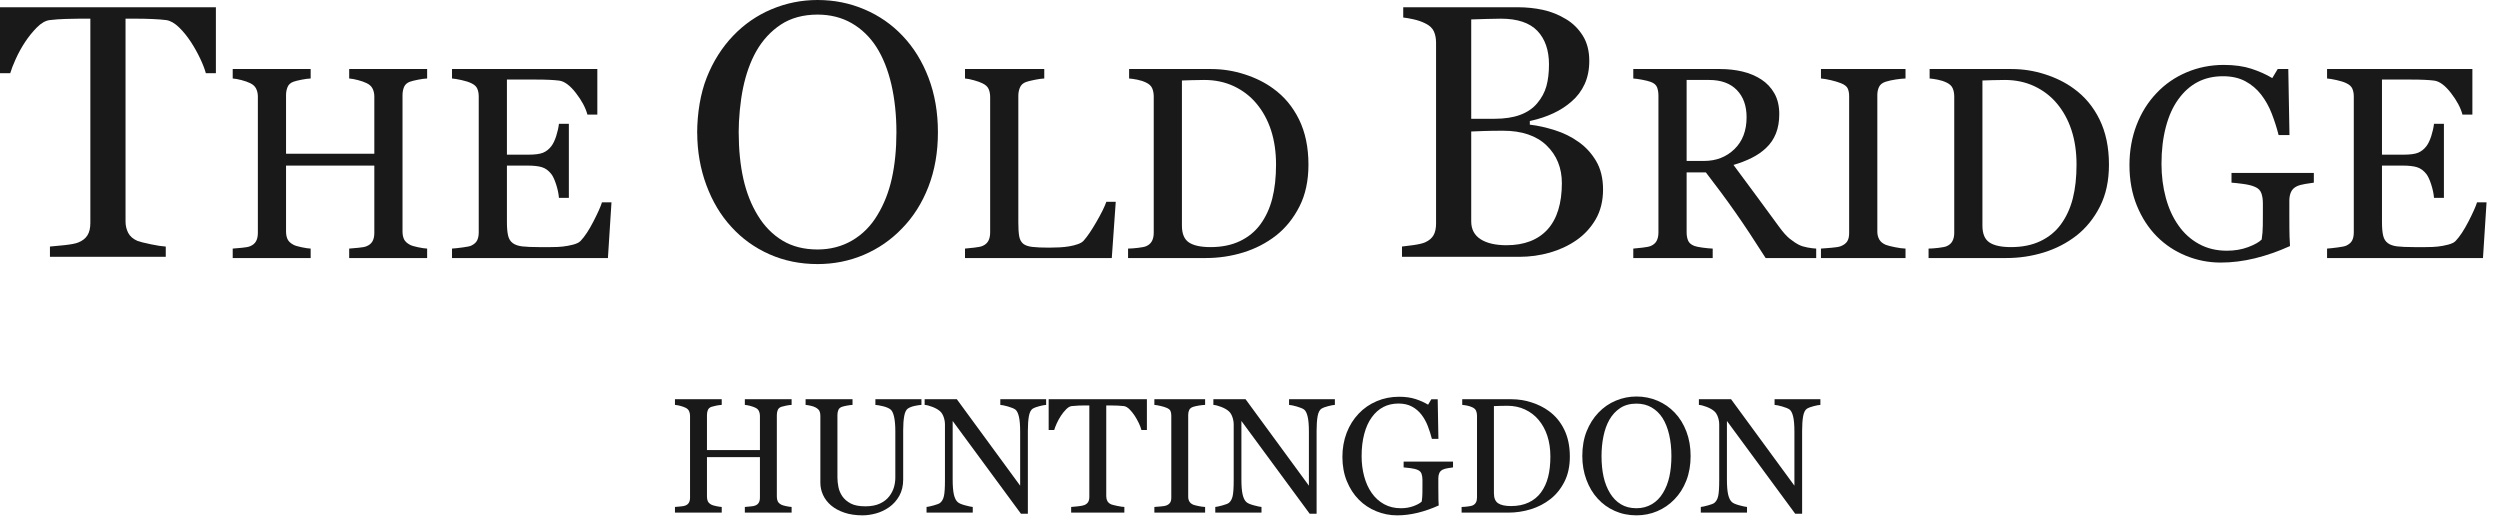
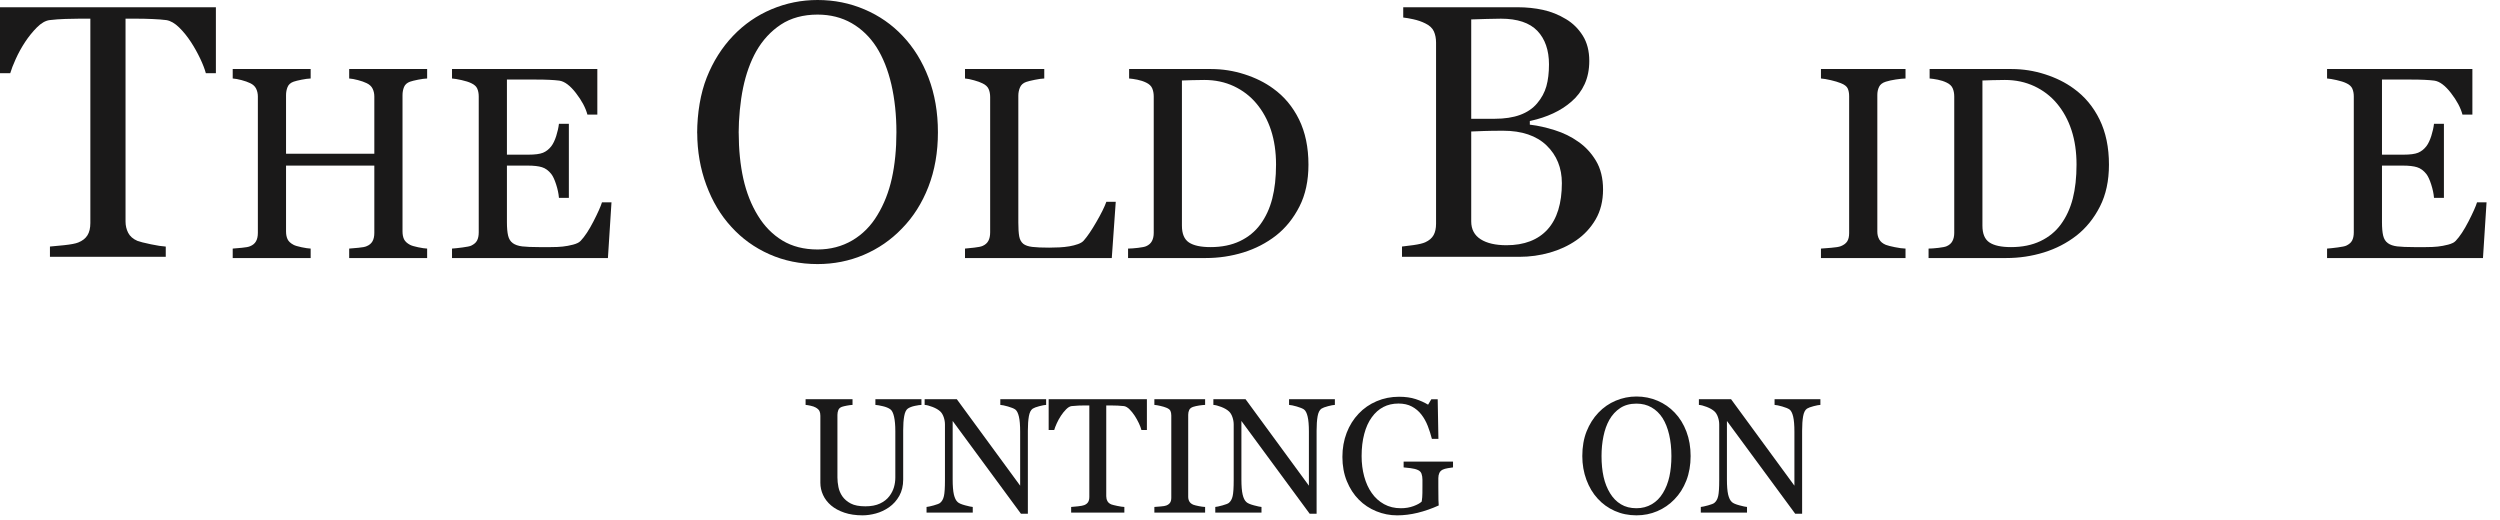
<svg xmlns="http://www.w3.org/2000/svg" width="178px" height="37px" viewBox="0 0 178 37" version="1.1">
  <desc>Created with Lunacy</desc>
  <g id="Group">
    <path d="M3.556 17.77L11.802 17.77L11.802 17.04C11.537 17.024 11.183 16.97 10.746 16.878C10.255 16.775 9.941 16.695 9.784 16.634C9.47 16.499 9.249 16.304 9.123 16.055C9 15.812 8.938 15.542 8.938 15.251L8.938 0.814L9.754 0.814C10.089 0.814 10.459 0.822 10.853 0.839C11.248 0.855 11.581 0.881 11.842 0.915C12.138 0.961 12.444 1.136 12.754 1.439C13.054 1.732 13.336 2.079 13.591 2.471C13.835 2.842 14.059 3.244 14.258 3.663C14.443 4.055 14.576 4.402 14.656 4.695L15.371 4.695L15.371 0L0 0L0 4.695L0.729 4.695C0.808 4.424 0.938 4.086 1.118 3.69C1.311 3.262 1.538 2.852 1.79 2.47C2.044 2.088 2.324 1.741 2.624 1.439C2.934 1.127 3.241 0.951 3.535 0.915C3.888 0.873 4.262 0.845 4.648 0.833C5.032 0.82 5.359 0.814 5.619 0.814L6.433 0.814L6.433 15.365C6.433 15.726 6.363 16.02 6.225 16.239C6.086 16.461 5.867 16.631 5.574 16.748C5.382 16.827 5.047 16.891 4.553 16.943C4.124 16.988 3.789 17.02 3.556 17.038L3.556 17.77" transform="translate(0 0.516)" id="Fill-308" fill="#1A1919" stroke="none" />
    <path d="M13.843 13.457L8.293 13.457L8.293 12.784C8.443 12.771 8.661 12.752 8.947 12.727C9.233 12.702 9.43 12.664 9.536 12.613C9.725 12.537 9.863 12.422 9.951 12.267C10.039 12.112 10.083 11.911 10.083 11.665L10.083 6.876L3.797 6.876L3.797 11.561C3.797 11.782 3.834 11.969 3.906 12.12C3.978 12.272 4.121 12.405 4.335 12.518C4.441 12.575 4.632 12.632 4.905 12.689C5.178 12.746 5.393 12.778 5.55 12.784L5.55 13.457L0 13.457L0 12.784C0.151 12.771 0.369 12.752 0.655 12.727C0.941 12.702 1.137 12.664 1.244 12.613C1.432 12.537 1.571 12.422 1.658 12.267C1.746 12.112 1.791 11.911 1.791 11.665L1.791 1.954C1.791 1.752 1.749 1.567 1.668 1.399C1.586 1.232 1.445 1.1 1.244 1.006C1.074 0.924 0.868 0.851 0.627 0.788C0.385 0.724 0.176 0.686 0 0.674L0 0L5.55 0L5.55 0.674C5.374 0.68 5.159 0.709 4.905 0.759C4.65 0.81 4.46 0.857 4.335 0.901C4.121 0.977 3.978 1.104 3.906 1.281C3.834 1.458 3.797 1.651 3.797 1.859L3.797 6.032L10.083 6.032L10.083 1.954C10.083 1.752 10.042 1.567 9.96 1.399C9.879 1.232 9.737 1.1 9.536 1.006C9.367 0.924 9.161 0.851 8.919 0.788C8.677 0.724 8.468 0.686 8.293 0.674L8.293 0L13.843 0L13.843 0.674C13.667 0.68 13.452 0.709 13.197 0.759C12.943 0.81 12.753 0.857 12.627 0.901C12.414 0.977 12.271 1.104 12.198 1.281C12.126 1.458 12.09 1.651 12.09 1.859L12.09 11.561C12.09 11.782 12.126 11.969 12.198 12.12C12.271 12.272 12.414 12.405 12.627 12.518C12.734 12.575 12.924 12.632 13.197 12.689C13.471 12.746 13.686 12.778 13.843 12.784L13.843 13.457" transform="translate(16.569 4.915)" id="Fill-309" fill="#1A1919" stroke="none" />
    <path d="M11.355 9.493L11.101 13.457L0 13.457L0 12.784C0.188 12.771 0.44 12.745 0.754 12.703C1.068 12.662 1.272 12.62 1.366 12.575C1.567 12.48 1.707 12.357 1.786 12.206C1.864 12.054 1.903 11.861 1.903 11.627L1.903 1.954C1.903 1.745 1.869 1.561 1.8 1.399C1.73 1.238 1.586 1.107 1.366 1.006C1.197 0.924 0.969 0.851 0.683 0.788C0.398 0.724 0.169 0.686 0 0.674L0 0L10.347 0L10.347 3.244L9.64 3.244C9.514 2.764 9.243 2.252 8.825 1.712C8.407 1.171 8.01 0.876 7.633 0.825C7.438 0.8 7.206 0.781 6.936 0.769C6.665 0.756 6.358 0.75 6.012 0.75L3.91 0.75L3.91 6.098L5.418 6.098C5.902 6.098 6.255 6.052 6.478 5.961C6.702 5.869 6.898 5.716 7.067 5.501C7.206 5.318 7.323 5.072 7.421 4.766C7.518 4.459 7.582 4.17 7.614 3.898L8.32 3.898L8.32 9.171L7.614 9.171C7.589 8.867 7.521 8.546 7.411 8.208C7.301 7.87 7.187 7.625 7.067 7.473C6.873 7.227 6.651 7.065 6.403 6.99C6.155 6.914 5.827 6.876 5.418 6.876L3.91 6.876L3.91 10.909C3.91 11.313 3.939 11.632 3.995 11.865C4.052 12.099 4.162 12.276 4.325 12.395C4.489 12.515 4.712 12.593 4.994 12.628C5.277 12.662 5.679 12.679 6.201 12.679C6.408 12.679 6.681 12.679 7.021 12.679C7.36 12.679 7.645 12.667 7.878 12.641C8.117 12.616 8.363 12.57 8.618 12.504C8.872 12.438 9.053 12.348 9.159 12.234C9.448 11.931 9.752 11.47 10.069 10.854C10.386 10.237 10.588 9.784 10.677 9.493L11.355 9.493" transform="translate(32.183 4.915)" id="Fill-310" fill="#1A1919" stroke="none" />
    <path d="M2.959 9.449C2.961 10.652 3.072 11.755 3.288 12.726C3.507 13.709 3.857 14.594 4.329 15.357C4.787 16.108 5.371 16.702 6.067 17.124C6.764 17.548 7.607 17.763 8.574 17.763C9.481 17.763 10.311 17.547 11.042 17.119C11.771 16.692 12.373 16.086 12.831 15.319C13.303 14.548 13.651 13.663 13.865 12.688C14.079 11.717 14.188 10.618 14.188 9.42C14.188 8.188 14.066 7.041 13.828 6.011C13.588 4.978 13.231 4.085 12.767 3.354C12.301 2.629 11.707 2.056 11.004 1.651C10.298 1.245 9.481 1.039 8.574 1.039C7.556 1.039 6.678 1.278 5.963 1.748C5.252 2.217 4.664 2.852 4.215 3.637C3.793 4.383 3.475 5.268 3.269 6.266C3.067 7.245 2.959 8.414 2.955 9.489L0 9.489C0.005 8.049 0.235 6.65 0.683 5.519C1.136 4.377 1.76 3.388 2.555 2.554C3.343 1.728 4.258 1.096 5.3 0.657C6.343 0.219 7.434 0 8.574 0C9.755 0 10.869 0.223 11.916 0.67C12.963 1.117 13.867 1.745 14.63 2.554C15.417 3.38 16.033 4.377 16.477 5.544C16.921 6.712 17.143 8.004 17.143 9.42C17.143 10.845 16.916 12.139 16.464 13.302C16.012 14.465 15.383 15.455 14.579 16.273C13.801 17.083 12.896 17.706 11.866 18.145C10.835 18.583 9.738 18.802 8.574 18.802C7.334 18.802 6.189 18.568 5.137 18.1C4.086 17.632 3.183 16.981 2.43 16.147C1.676 15.329 1.083 14.336 0.652 13.169C0.224 12.012 0.009 10.775 0.005 9.456L2.959 9.449" transform="translate(49.637 0)" id="Fill-311" fill="#1A1919" stroke="none" />
    <path d="M10.733 9.455L10.451 13.457L0 13.457L0 12.784C0.151 12.771 0.369 12.749 0.655 12.717C0.941 12.686 1.14 12.645 1.254 12.594C1.442 12.512 1.578 12.392 1.663 12.234C1.748 12.076 1.791 11.873 1.791 11.627L1.791 1.992C1.791 1.777 1.754 1.587 1.682 1.423C1.61 1.259 1.467 1.126 1.254 1.024C1.109 0.949 0.906 0.874 0.645 0.802C0.385 0.729 0.169 0.686 0 0.674L0 0L5.644 0L5.644 0.674C5.469 0.68 5.241 0.712 4.961 0.769C4.682 0.825 4.479 0.876 4.353 0.92C4.14 0.996 3.994 1.126 3.916 1.309C3.837 1.492 3.797 1.688 3.797 1.897L3.797 10.934C3.797 11.352 3.818 11.676 3.859 11.906C3.9 12.137 3.995 12.316 4.146 12.442C4.291 12.556 4.506 12.631 4.792 12.665C5.078 12.7 5.478 12.717 5.993 12.717C6.225 12.717 6.467 12.711 6.719 12.698C6.97 12.686 7.209 12.66 7.435 12.622C7.654 12.585 7.857 12.532 8.043 12.466C8.228 12.4 8.365 12.316 8.453 12.215C8.71 11.924 9.011 11.483 9.352 10.892C9.695 10.301 9.932 9.822 10.064 9.455L10.733 9.455" transform="translate(68.708 4.915)" id="Fill-312" fill="#1A1919" stroke="none" />
    <path d="M12.203 9.787C12.63 8.947 12.844 7.954 12.844 6.81C12.844 5.576 12.621 4.505 12.175 3.594C11.729 2.684 11.113 1.948 10.328 1.385Q9.461 0.75 8.293 0.375C7.514 0.125 6.722 0 5.918 0L0.075 0L0.075 0.674C0.239 0.686 0.434 0.715 0.66 0.759C0.886 0.804 1.096 0.873 1.291 0.968C1.504 1.069 1.648 1.205 1.72 1.375C1.792 1.546 1.828 1.739 1.828 1.954L1.828 11.665Q1.828 12.006 1.701 12.248C1.616 12.409 1.48 12.531 1.291 12.613C1.197 12.658 1.004 12.697 0.711 12.732C0.419 12.766 0.182 12.784 0 12.784L0 13.457L5.541 13.457C6.458 13.457 7.347 13.324 8.208 13.059C9.068 12.793 9.844 12.392 10.536 11.855Q11.562 11.049 12.203 9.787ZM10.178 4.355C10.416 5.085 10.536 5.901 10.536 6.805C10.536 7.721 10.446 8.527 10.267 9.225C10.088 9.924 9.804 10.538 9.414 11.069C9.043 11.574 8.559 11.969 7.963 12.253C7.366 12.537 6.668 12.679 5.871 12.679C5.179 12.679 4.668 12.569 4.335 12.348C4.002 12.127 3.835 11.729 3.835 11.154L3.835 0.816C3.992 0.81 4.233 0.802 4.556 0.792C4.88 0.783 5.17 0.778 5.428 0.778C6.201 0.778 6.903 0.927 7.534 1.223C8.165 1.521 8.697 1.928 9.131 2.445C9.59 2.989 9.939 3.625 10.178 4.355Z" transform="translate(80.318 4.915)" id="Fill-313" fill="#1A1919" fill-rule="evenodd" stroke="none" />
    <path d="M8.357 17.77L0 17.77L0 17.037C0.197 17.018 0.467 16.985 0.806 16.936C1.203 16.88 1.481 16.813 1.658 16.733C1.934 16.608 2.133 16.436 2.251 16.222C2.366 16.013 2.425 15.741 2.425 15.416L2.425 2.518C2.425 2.221 2.374 1.954 2.273 1.725C2.168 1.487 1.962 1.294 1.661 1.151C1.405 1.022 1.115 0.922 0.799 0.854C0.525 0.794 0.286 0.753 0.088 0.732L0.088 0L8.232 0C8.859 0 9.468 0.063 10.042 0.188C10.612 0.312 11.163 0.533 11.681 0.848C12.161 1.134 12.562 1.529 12.871 2.021C13.179 2.51 13.335 3.116 13.335 3.821C13.335 4.437 13.224 4.993 13.004 5.473C12.784 5.952 12.47 6.37 12.07 6.714C11.693 7.045 11.254 7.328 10.765 7.555C10.275 7.783 9.737 7.961 9.168 8.086L9.101 8.101L9.101 8.361L9.177 8.37C9.68 8.428 10.252 8.557 10.876 8.752C11.497 8.947 12.057 9.221 12.544 9.57C13.05 9.915 13.477 10.374 13.813 10.934C14.146 11.49 14.315 12.178 14.315 12.975C14.315 13.79 14.137 14.507 13.787 15.106C13.435 15.708 12.97 16.209 12.405 16.596C11.854 16.977 11.222 17.271 10.527 17.47C9.83 17.669 9.1 17.77 8.357 17.77ZM6.607 7.941L4.929 7.941L4.929 0.867L6.034 0.833C6.438 0.82 6.779 0.814 7.046 0.814C8.218 0.814 9.09 1.106 9.64 1.682C10.188 2.258 10.466 3.06 10.466 4.067C10.466 4.663 10.403 5.186 10.281 5.623C10.156 6.064 9.934 6.475 9.618 6.846C9.309 7.211 8.898 7.488 8.397 7.669C7.902 7.849 7.299 7.941 6.607 7.941ZM7.44 16.944C6.665 16.944 6.05 16.803 5.61 16.525C5.158 16.241 4.929 15.812 4.929 15.251L4.929 8.846L5.011 8.843C5.196 8.834 5.472 8.824 5.842 8.811C6.209 8.799 6.667 8.792 7.202 8.792C8.533 8.792 9.574 9.145 10.295 9.84C11.017 10.537 11.383 11.439 11.383 12.52C11.383 13.96 11.042 15.069 10.368 15.815C9.693 16.564 8.707 16.944 7.44 16.944Z" transform="translate(99.822 0.516)" id="Fill-314" fill="#1A1919" fill-rule="evenodd" stroke="none" />
-     <path d="M9.423 13.457L13.023 13.457L13.023 12.784C12.86 12.778 12.655 12.752 12.411 12.708C12.165 12.664 11.962 12.601 11.798 12.518C11.578 12.405 11.357 12.258 11.134 12.077C10.91 11.897 10.661 11.617 10.385 11.238C9.75 10.378 9.214 9.648 8.778 9.048Q8.123 8.147 7.134 6.828C7.611 6.689 8.048 6.52 8.444 6.321C8.839 6.122 9.178 5.887 9.461 5.614C9.769 5.324 10.001 4.979 10.159 4.581C10.316 4.183 10.394 3.724 10.394 3.206C10.394 2.631 10.278 2.139 10.045 1.731C9.813 1.323 9.502 0.993 9.112 0.74C8.71 0.481 8.261 0.293 7.765 0.176Q7.02 0 6.172 0L0 0L0 0.674C0.176 0.686 0.389 0.716 0.641 0.764C0.892 0.811 1.096 0.863 1.254 0.92C1.486 1.009 1.634 1.138 1.696 1.309C1.759 1.48 1.791 1.676 1.791 1.897L1.791 11.627C1.791 11.873 1.748 12.076 1.663 12.234C1.579 12.392 1.442 12.512 1.254 12.594C1.14 12.645 0.941 12.686 0.655 12.717C0.369 12.749 0.151 12.771 0 12.784L0 13.457L5.654 13.457L5.654 12.784C5.46 12.778 5.221 12.755 4.938 12.717C4.655 12.679 4.458 12.639 4.344 12.594C4.118 12.506 3.97 12.378 3.901 12.21C3.832 12.043 3.798 11.849 3.798 11.627L3.798 7.359L5.167 7.359C5.921 8.333 6.619 9.278 7.262 10.195C7.905 11.111 8.625 12.199 9.423 13.457ZM7.369 1.492C7.834 1.969 8.067 2.615 8.067 3.429C8.067 4.388 7.778 5.147 7.199 5.706C6.622 6.265 5.899 6.544 5.032 6.544L3.798 6.544L3.798 0.778L5.4 0.778C6.247 0.778 6.904 1.016 7.369 1.492Z" transform="translate(116.29 4.915)" id="Fill-315" fill="#1A1919" fill-rule="evenodd" stroke="none" />
    <path d="M6.021 13.457L0 13.457L0 12.784C0.169 12.771 0.415 12.752 0.735 12.727C1.055 12.702 1.282 12.664 1.413 12.613C1.621 12.531 1.772 12.419 1.866 12.277C1.96 12.134 2.007 11.937 2.007 11.684L2.007 1.935C2.007 1.714 1.972 1.529 1.903 1.38C1.834 1.232 1.671 1.107 1.413 1.006C1.225 0.93 0.988 0.859 0.702 0.792C0.416 0.726 0.182 0.686 0 0.674L0 0L6.021 0L6.021 0.674C5.827 0.68 5.594 0.704 5.324 0.745C5.054 0.786 4.818 0.838 4.617 0.901C4.378 0.977 4.218 1.1 4.137 1.271C4.055 1.442 4.014 1.631 4.014 1.84L4.014 11.579C4.014 11.788 4.06 11.973 4.151 12.134C4.242 12.296 4.397 12.424 4.617 12.518C4.75 12.569 4.964 12.624 5.263 12.684C5.561 12.745 5.814 12.778 6.021 12.784L6.021 13.457" transform="translate(129.652 4.915)" id="Fill-316" fill="#1A1919" stroke="none" />
    <path d="M12.203 9.787C12.63 8.947 12.844 7.954 12.844 6.81C12.844 5.576 12.621 4.505 12.175 3.594C11.729 2.684 11.113 1.948 10.328 1.385Q9.461 0.75 8.293 0.375C7.513 0.125 6.722 0 5.918 0L0.075 0L0.075 0.674C0.238 0.686 0.433 0.715 0.66 0.759C0.886 0.804 1.096 0.873 1.291 0.968C1.504 1.069 1.647 1.205 1.719 1.375C1.792 1.546 1.828 1.739 1.828 1.954L1.828 11.665C1.828 11.893 1.786 12.087 1.7 12.248C1.616 12.409 1.48 12.531 1.291 12.613C1.197 12.658 1.003 12.697 0.711 12.732C0.419 12.766 0.182 12.784 0 12.784L0 13.457L5.541 13.457C6.458 13.457 7.347 13.324 8.207 13.059C9.068 12.793 9.844 12.392 10.535 11.855C11.22 11.317 11.776 10.628 12.203 9.787ZM10.177 4.355C10.416 5.085 10.535 5.901 10.535 6.805C10.535 7.721 10.445 8.527 10.267 9.225C10.087 9.924 9.803 10.538 9.414 11.069C9.043 11.574 8.559 11.969 7.963 12.253C7.365 12.537 6.668 12.679 5.87 12.679C5.179 12.679 4.667 12.569 4.335 12.348C4.002 12.127 3.835 11.729 3.835 11.154L3.835 0.816C3.992 0.81 4.233 0.802 4.556 0.792C4.879 0.783 5.17 0.778 5.428 0.778C6.201 0.778 6.902 0.927 7.534 1.223C8.165 1.521 8.697 1.928 9.131 2.445C9.59 2.989 9.938 3.625 10.177 4.355Z" transform="translate(137.314 4.915)" id="Fill-317" fill="#1A1919" fill-rule="evenodd" stroke="none" />
-     <path d="M13.127 8.383C12.976 8.402 12.773 8.432 12.519 8.474C12.265 8.514 12.059 8.573 11.902 8.649C11.713 8.743 11.58 8.878 11.501 9.051C11.423 9.226 11.383 9.43 11.383 9.663L11.383 10.707C11.383 11.465 11.388 11.977 11.398 12.243C11.407 12.508 11.418 12.726 11.431 12.897C10.595 13.276 9.763 13.567 8.933 13.77C8.104 13.972 7.29 14.073 6.493 14.073C5.638 14.073 4.815 13.912 4.024 13.589C3.232 13.266 2.541 12.808 1.95 12.213C1.354 11.612 0.88 10.881 0.528 10.021C0.176 9.161 0 8.199 0 7.136C0 6.111 0.168 5.161 0.504 4.284C0.84 3.408 1.316 2.647 1.932 2.002C2.529 1.37 3.24 0.878 4.067 0.527C4.892 0.176 5.777 0 6.719 0C7.473 0 8.129 0.092 8.688 0.275C9.248 0.458 9.74 0.68 10.168 0.939L10.554 0.293L11.308 0.293L11.393 4.997L10.62 4.997C10.488 4.48 10.325 3.969 10.13 3.466C9.935 2.963 9.683 2.513 9.375 2.114C9.067 1.716 8.691 1.399 8.248 1.161C7.804 0.924 7.274 0.806 6.658 0.806C5.985 0.806 5.384 0.943 4.856 1.219C4.328 1.494 3.869 1.904 3.479 2.448C3.095 2.973 2.799 3.628 2.592 4.412C2.385 5.197 2.28 6.073 2.28 7.041C2.28 7.896 2.383 8.701 2.587 9.457C2.792 10.213 3.089 10.866 3.479 11.417C3.869 11.98 4.356 12.423 4.941 12.745C5.526 13.068 6.19 13.229 6.932 13.229C7.486 13.229 7.991 13.144 8.447 12.973C8.903 12.802 9.225 12.622 9.414 12.432C9.464 12.104 9.491 11.772 9.494 11.437C9.497 11.101 9.499 10.817 9.499 10.583L9.499 9.843C9.499 9.578 9.463 9.342 9.391 9.137C9.318 8.931 9.169 8.781 8.943 8.687C8.735 8.592 8.454 8.521 8.1 8.474C7.745 8.426 7.466 8.396 7.265 8.383L7.265 7.691L13.127 7.691L13.127 8.383" transform="translate(151.618 4.622)" id="Fill-318" fill="#1A1919" stroke="none" />
    <path d="M11.355 9.493L11.101 13.457L0 13.457L0 12.784C0.188 12.771 0.44 12.745 0.754 12.703C1.068 12.662 1.272 12.62 1.366 12.575C1.567 12.48 1.707 12.357 1.786 12.206C1.864 12.054 1.903 11.861 1.903 11.627L1.903 1.954C1.903 1.745 1.869 1.561 1.8 1.399C1.73 1.238 1.586 1.107 1.366 1.006C1.197 0.924 0.969 0.851 0.683 0.788C0.398 0.724 0.169 0.686 0 0.674L0 0L10.347 0L10.347 3.244L9.64 3.244C9.514 2.764 9.243 2.252 8.825 1.712C8.407 1.171 8.01 0.876 7.633 0.825C7.438 0.8 7.206 0.781 6.936 0.769C6.665 0.756 6.358 0.75 6.012 0.75L3.91 0.75L3.91 6.098L5.418 6.098C5.902 6.098 6.255 6.052 6.478 5.961C6.702 5.869 6.898 5.716 7.067 5.501C7.206 5.318 7.323 5.072 7.421 4.766C7.518 4.459 7.582 4.17 7.614 3.898L8.32 3.898L8.32 9.171L7.614 9.171C7.589 8.867 7.521 8.546 7.411 8.208C7.301 7.87 7.187 7.625 7.067 7.473C6.873 7.227 6.651 7.065 6.403 6.99C6.155 6.914 5.827 6.876 5.418 6.876L3.91 6.876L3.91 10.909C3.91 11.313 3.939 11.632 3.995 11.865C4.052 12.099 4.162 12.276 4.325 12.395C4.489 12.515 4.712 12.593 4.994 12.628C5.277 12.662 5.679 12.679 6.201 12.679C6.408 12.679 6.681 12.679 7.021 12.679C7.36 12.679 7.645 12.667 7.878 12.641C8.117 12.616 8.363 12.57 8.617 12.504C8.872 12.438 9.053 12.348 9.159 12.234C9.448 11.931 9.752 11.47 10.069 10.854C10.386 10.237 10.588 9.784 10.677 9.493L11.355 9.493" transform="translate(165.687 4.915)" id="Fill-319" fill="#1A1919" stroke="none" />
-     <path d="M8.306 8.074L4.976 8.074L4.976 7.67C5.066 7.663 5.197 7.651 5.369 7.635C5.54 7.621 5.658 7.598 5.722 7.567C5.835 7.522 5.918 7.453 5.971 7.36C6.023 7.267 6.05 7.147 6.05 6.998L6.05 4.125L2.279 4.125L2.279 6.936C2.279 7.069 2.3 7.18 2.344 7.272C2.387 7.363 2.473 7.442 2.601 7.511C2.665 7.544 2.779 7.579 2.943 7.613C3.107 7.647 3.236 7.666 3.33 7.67L3.33 8.074L0 8.074L0 7.67C0.09 7.663 0.222 7.651 0.393 7.635C0.565 7.621 0.682 7.598 0.747 7.567C0.859 7.522 0.943 7.453 0.995 7.36C1.048 7.267 1.074 7.147 1.074 6.998L1.074 1.172C1.074 1.051 1.05 0.94 1.001 0.839C0.952 0.738 0.867 0.66 0.747 0.603C0.645 0.554 0.521 0.51 0.376 0.472C0.231 0.434 0.106 0.411 0 0.404L0 0L3.33 0L3.33 0.404C3.225 0.407 3.096 0.425 2.943 0.455C2.79 0.486 2.677 0.514 2.601 0.54C2.473 0.586 2.387 0.662 2.344 0.768C2.3 0.874 2.279 0.99 2.279 1.115L2.279 3.619L6.05 3.619L6.05 1.172C6.05 1.051 6.025 0.94 5.976 0.839C5.927 0.738 5.842 0.66 5.722 0.603C5.62 0.554 5.497 0.51 5.352 0.472C5.206 0.434 5.081 0.411 4.976 0.404L4.976 0L8.306 0L8.306 0.404C8.2 0.407 8.071 0.425 7.919 0.455C7.766 0.486 7.652 0.514 7.576 0.54C7.449 0.586 7.362 0.662 7.32 0.768C7.276 0.874 7.254 0.99 7.254 1.115L7.254 6.936C7.254 7.069 7.276 7.18 7.32 7.272C7.362 7.363 7.449 7.442 7.576 7.511C7.641 7.544 7.754 7.579 7.919 7.613C8.082 7.647 8.212 7.666 8.306 7.67L8.306 8.074" transform="translate(48.057 28.425)" id="Fill-320" fill="#1A1919" stroke="none" />
    <path d="M8.249 0.404C8.143 0.407 7.989 0.43 7.785 0.472C7.582 0.514 7.416 0.577 7.288 0.66C7.16 0.747 7.071 0.927 7.022 1.2C6.973 1.473 6.949 1.808 6.949 2.202L6.949 5.713C6.949 6.16 6.856 6.549 6.672 6.879C6.487 7.209 6.244 7.48 5.942 7.693C5.644 7.898 5.331 8.045 5.001 8.134C4.671 8.223 4.355 8.267 4.054 8.267C3.571 8.267 3.141 8.204 2.764 8.077C2.388 7.95 2.071 7.778 1.815 7.562C1.562 7.346 1.372 7.098 1.244 6.819C1.116 6.54 1.052 6.25 1.052 5.946L1.052 1.172C1.052 1.039 1.03 0.928 0.987 0.839C0.943 0.75 0.856 0.668 0.724 0.592C0.63 0.539 0.509 0.495 0.362 0.464C0.215 0.431 0.094 0.411 0 0.404L0 0L3.342 0L3.342 0.404C3.236 0.407 3.103 0.425 2.943 0.455C2.783 0.485 2.665 0.514 2.59 0.54C2.461 0.586 2.376 0.662 2.332 0.767C2.289 0.874 2.267 0.989 2.267 1.114L2.267 5.572C2.267 5.788 2.291 6.015 2.338 6.251C2.385 6.488 2.478 6.709 2.618 6.914C2.764 7.122 2.964 7.293 3.217 7.425C3.47 7.558 3.817 7.625 4.257 7.625C4.672 7.625 5.02 7.558 5.3 7.425C5.582 7.293 5.803 7.118 5.965 6.902C6.12 6.698 6.228 6.483 6.293 6.26C6.357 6.036 6.389 5.811 6.389 5.584L6.389 2.275C6.389 1.854 6.359 1.51 6.298 1.243C6.238 0.975 6.15 0.8 6.033 0.716C5.901 0.621 5.721 0.548 5.493 0.495C5.265 0.442 5.09 0.411 4.97 0.404L4.97 0L8.249 0L8.249 0.404" transform="translate(57.358 28.425)" id="Fill-321" fill="#1A1919" stroke="none" />
    <path d="M8.651 0.404C8.545 0.407 8.383 0.438 8.164 0.495C7.946 0.552 7.789 0.611 7.695 0.671C7.56 0.766 7.468 0.948 7.421 1.217C7.374 1.487 7.35 1.828 7.35 2.241L7.35 8.154L6.858 8.154L1.996 1.548L1.996 5.713C1.996 6.179 2.025 6.537 2.083 6.788C2.142 7.038 2.231 7.217 2.352 7.323C2.439 7.406 2.617 7.484 2.889 7.556C3.16 7.628 3.34 7.666 3.426 7.67L3.426 8.074L0.136 8.074L0.136 7.67C0.237 7.663 0.409 7.625 0.65 7.559C0.891 7.492 1.042 7.433 1.102 7.38C1.234 7.274 1.325 7.111 1.374 6.893C1.423 6.675 1.447 6.303 1.447 5.775L1.447 1.798C1.447 1.624 1.417 1.449 1.357 1.274C1.296 1.1 1.215 0.965 1.114 0.871C0.978 0.745 0.794 0.638 0.562 0.549C0.331 0.46 0.143 0.411 0 0.404L0 0L2.292 0L6.801 6.155L6.801 2.315C6.801 1.845 6.771 1.484 6.711 1.232C6.65 0.98 6.564 0.811 6.451 0.728C6.346 0.656 6.173 0.586 5.934 0.517C5.695 0.449 5.512 0.411 5.388 0.404L5.388 0L8.651 0L8.651 0.404" transform="translate(65.834 28.425)" id="Fill-322" fill="#1A1919" stroke="none" />
    <path d="M6.994 2.19L6.604 2.19C6.57 2.054 6.509 1.892 6.42 1.704C6.331 1.516 6.232 1.339 6.123 1.172C6.009 0.998 5.885 0.845 5.752 0.714C5.617 0.583 5.488 0.508 5.363 0.489C5.246 0.474 5.099 0.463 4.921 0.455C4.744 0.448 4.579 0.443 4.428 0.443L4.1 0.443L4.1 6.902C4.1 7.027 4.126 7.142 4.179 7.246C4.232 7.35 4.323 7.431 4.456 7.488C4.523 7.515 4.666 7.55 4.883 7.596C5.099 7.641 5.268 7.666 5.389 7.67L5.389 8.074L1.601 8.074L1.601 7.67C1.706 7.663 1.867 7.647 2.084 7.625C2.301 7.602 2.45 7.573 2.533 7.539C2.658 7.49 2.749 7.418 2.807 7.326C2.866 7.233 2.895 7.109 2.895 6.953L2.895 0.443L2.568 0.443C2.45 0.443 2.305 0.446 2.132 0.452C1.959 0.458 1.793 0.47 1.634 0.489C1.51 0.505 1.381 0.579 1.247 0.714C1.113 0.849 0.99 1.001 0.877 1.172C0.764 1.343 0.663 1.524 0.577 1.716C0.49 1.907 0.43 2.065 0.396 2.19L0 2.19L0 0L6.994 0L6.994 2.19" transform="translate(74.665 28.425)" id="Fill-323" fill="#1A1919" stroke="none" />
    <path d="M3.613 8.074L0 8.074L0 7.67C0.102 7.663 0.249 7.651 0.442 7.635C0.633 7.621 0.769 7.598 0.849 7.567C0.973 7.518 1.063 7.451 1.12 7.365C1.176 7.28 1.205 7.162 1.205 7.01L1.205 1.161C1.205 1.028 1.184 0.917 1.143 0.828C1.101 0.738 1.003 0.664 0.849 0.603C0.736 0.557 0.593 0.514 0.422 0.475C0.25 0.435 0.109 0.411 0 0.404L0 0L3.613 0L3.613 0.404C3.497 0.407 3.357 0.422 3.195 0.446C3.033 0.471 2.891 0.502 2.771 0.54C2.627 0.586 2.532 0.66 2.482 0.762C2.433 0.865 2.409 0.979 2.409 1.104L2.409 6.947C2.409 7.073 2.436 7.183 2.491 7.28C2.546 7.377 2.639 7.454 2.771 7.511C2.85 7.541 2.979 7.574 3.158 7.61C3.337 7.646 3.489 7.666 3.613 7.67L3.613 8.074" transform="translate(82.191 28.425)" id="Fill-324" fill="#1A1919" stroke="none" />
    <path d="M8.651 0.404C8.545 0.407 8.383 0.438 8.164 0.495C7.946 0.552 7.789 0.611 7.696 0.671C7.56 0.766 7.468 0.948 7.421 1.217C7.374 1.487 7.35 1.828 7.35 2.241L7.35 8.154L6.858 8.154L1.996 1.548L1.996 5.713C1.996 6.179 2.025 6.537 2.084 6.788C2.142 7.038 2.231 7.217 2.352 7.323C2.439 7.406 2.618 7.484 2.889 7.556C3.16 7.628 3.34 7.666 3.426 7.67L3.426 8.074L0.136 8.074L0.136 7.67C0.238 7.663 0.409 7.625 0.65 7.559C0.891 7.492 1.042 7.433 1.103 7.38C1.234 7.274 1.325 7.111 1.374 6.893C1.423 6.675 1.447 6.303 1.447 5.775L1.447 1.798C1.447 1.624 1.417 1.449 1.357 1.274C1.297 1.1 1.215 0.965 1.114 0.871C0.978 0.745 0.795 0.638 0.563 0.549C0.331 0.46 0.143 0.411 0 0.404L0 0L2.292 0L6.802 6.155L6.802 2.315C6.802 1.845 6.771 1.484 6.711 1.232C6.651 0.98 6.565 0.811 6.451 0.728C6.346 0.656 6.174 0.586 5.934 0.517C5.695 0.449 5.513 0.411 5.389 0.404L5.389 0L8.651 0L8.651 0.404" transform="translate(86.392 28.425)" id="Fill-325" fill="#1A1919" stroke="none" />
    <path d="M7.876 5.03C7.785 5.041 7.664 5.059 7.512 5.084C7.359 5.109 7.235 5.144 7.141 5.189C7.028 5.246 6.948 5.327 6.901 5.431C6.854 5.535 6.83 5.658 6.83 5.798L6.83 6.424C6.83 6.879 6.833 7.186 6.838 7.346C6.844 7.505 6.851 7.636 6.858 7.739C6.357 7.966 5.857 8.14 5.36 8.262C4.863 8.383 4.374 8.444 3.895 8.444C3.383 8.444 2.889 8.347 2.415 8.153C1.94 7.96 1.525 7.685 1.171 7.328C0.812 6.967 0.528 6.529 0.317 6.013C0.106 5.496 0 4.919 0 4.282C0 3.667 0.101 3.097 0.302 2.571C0.504 2.045 0.79 1.589 1.159 1.201C1.517 0.822 1.944 0.527 2.44 0.316C2.936 0.105 3.466 0 4.031 0C4.483 0 4.878 0.055 5.213 0.165C5.549 0.275 5.844 0.408 6.101 0.564L6.333 0.177L6.785 0.177L6.836 2.999L6.372 2.999C6.293 2.688 6.195 2.381 6.078 2.079C5.96 1.778 5.81 1.508 5.625 1.269C5.44 1.03 5.215 0.839 4.948 0.697C4.682 0.555 4.365 0.483 3.994 0.483C3.591 0.483 3.231 0.566 2.914 0.731C2.597 0.896 2.321 1.142 2.087 1.469C1.857 1.784 1.679 2.177 1.555 2.648C1.43 3.118 1.368 3.644 1.368 4.225C1.368 4.737 1.429 5.221 1.552 5.674C1.675 6.127 1.853 6.519 2.087 6.85C2.321 7.188 2.614 7.453 2.965 7.647C3.316 7.841 3.714 7.937 4.159 7.937C4.492 7.937 4.794 7.886 5.068 7.784C5.342 7.682 5.535 7.574 5.648 7.46C5.678 7.262 5.695 7.063 5.696 6.862C5.698 6.661 5.699 6.49 5.699 6.35L5.699 5.906C5.699 5.747 5.677 5.606 5.634 5.482C5.591 5.359 5.501 5.269 5.366 5.212C5.242 5.155 5.073 5.113 4.86 5.084C4.647 5.056 4.48 5.038 4.359 5.03L4.359 4.615L7.876 4.615L7.876 5.03" transform="translate(95.579 28.249)" id="Fill-326" fill="#1A1919" stroke="none" />
-     <path d="M7.322 5.872C7.578 5.368 7.707 4.772 7.707 4.085C7.707 3.346 7.573 2.703 7.305 2.156C7.037 1.61 6.668 1.168 6.197 0.83C5.85 0.577 5.443 0.374 4.976 0.225C4.508 0.075 4.033 0 3.551 0L0.045 0L0.045 0.404C0.143 0.411 0.26 0.429 0.396 0.455C0.531 0.482 0.657 0.524 0.775 0.58Q0.967 0.671 1.032 0.825C1.075 0.927 1.097 1.043 1.097 1.172L1.097 6.998C1.097 7.135 1.071 7.252 1.021 7.348C0.97 7.445 0.887 7.518 0.775 7.567C0.718 7.594 0.602 7.618 0.427 7.638C0.252 7.66 0.109 7.67 0 7.67L0 8.074L3.325 8.074C3.875 8.074 4.408 7.994 4.925 7.835C5.441 7.676 5.907 7.435 6.321 7.112C6.732 6.79 7.066 6.376 7.322 5.872ZM6.106 2.613C6.249 3.05 6.321 3.54 6.321 4.082C6.321 4.632 6.267 5.117 6.16 5.535C6.053 5.954 5.882 6.322 5.649 6.641C5.426 6.944 5.136 7.181 4.778 7.351C4.419 7.522 4.001 7.607 3.523 7.607C3.108 7.607 2.801 7.541 2.601 7.408C2.401 7.275 2.301 7.037 2.301 6.692L2.301 0.489C2.395 0.486 2.54 0.48 2.734 0.475C2.928 0.469 3.102 0.466 3.257 0.466C3.72 0.466 4.142 0.555 4.52 0.734C4.899 0.912 5.219 1.156 5.479 1.467C5.754 1.793 5.963 2.175 6.106 2.613Z" transform="translate(104.066 28.425)" id="Fill-327" fill="#1A1919" fill-rule="evenodd" stroke="none" />
    <path d="M7.412 2.495C7.213 1.97 6.936 1.521 6.581 1.15C6.238 0.786 5.831 0.503 5.36 0.302Q4.654 0 3.856 0C3.343 0 2.853 0.099 2.383 0.296C1.914 0.493 1.502 0.778 1.148 1.15C0.79 1.525 0.509 1.97 0.305 2.484C0.102 2.998 0 3.583 0 4.239C0 4.839 0.097 5.401 0.291 5.926Q0.583 6.714 1.091 7.266C1.431 7.642 1.836 7.935 2.31 8.146C2.783 8.356 3.298 8.461 3.856 8.461C4.38 8.461 4.874 8.363 5.337 8.165C5.801 7.968 6.208 7.687 6.559 7.323C6.921 6.955 7.203 6.509 7.407 5.986C7.61 5.462 7.712 4.88 7.712 4.239C7.712 3.602 7.612 3.021 7.412 2.495ZM6.2 5.702C6.104 6.138 5.95 6.529 5.739 6.874C5.535 7.215 5.271 7.481 4.947 7.67C4.623 7.86 4.26 7.955 3.856 7.955C3.426 7.955 3.057 7.861 2.748 7.673C2.439 7.486 2.183 7.224 1.979 6.891C1.768 6.549 1.613 6.158 1.515 5.719C1.417 5.278 1.369 4.786 1.369 4.239C1.369 3.746 1.414 3.276 1.507 2.828C1.599 2.38 1.739 1.99 1.928 1.656C2.128 1.307 2.386 1.028 2.703 0.819C3.019 0.611 3.404 0.507 3.856 0.507C4.26 0.507 4.618 0.597 4.93 0.777C5.243 0.957 5.503 1.208 5.711 1.531C5.918 1.857 6.075 2.252 6.183 2.714C6.29 3.177 6.344 3.685 6.344 4.239C6.344 4.778 6.296 5.265 6.2 5.702Z" transform="translate(112.66 28.231)" id="Fill-328" fill="#1A1919" fill-rule="evenodd" stroke="none" />
    <path d="M8.651 0.404C8.545 0.407 8.383 0.438 8.164 0.495C7.946 0.552 7.789 0.611 7.695 0.671C7.56 0.766 7.468 0.948 7.421 1.217C7.374 1.487 7.35 1.828 7.35 2.241L7.35 8.154L6.858 8.154L1.996 1.548L1.996 5.713C1.996 6.179 2.025 6.537 2.083 6.788C2.142 7.038 2.231 7.217 2.352 7.323C2.439 7.406 2.617 7.484 2.889 7.556C3.16 7.628 3.34 7.666 3.426 7.67L3.426 8.074L0.136 8.074L0.136 7.67C0.237 7.663 0.409 7.625 0.65 7.559C0.891 7.492 1.042 7.433 1.102 7.38C1.234 7.274 1.325 7.111 1.374 6.893C1.423 6.675 1.447 6.303 1.447 5.775L1.447 1.798C1.447 1.624 1.417 1.449 1.357 1.274C1.296 1.1 1.215 0.965 1.114 0.871C0.978 0.745 0.794 0.638 0.562 0.549C0.331 0.46 0.143 0.411 0 0.404L0 0L2.292 0L6.801 6.155L6.801 2.315C6.801 1.845 6.771 1.484 6.711 1.232C6.65 0.98 6.564 0.811 6.451 0.728C6.346 0.656 6.173 0.586 5.934 0.517C5.695 0.449 5.512 0.411 5.388 0.404L5.388 0L8.651 0L8.651 0.404" transform="translate(120.961 28.425)" id="Fill-329" fill="#1A1919" stroke="none" />
  </g>
</svg>